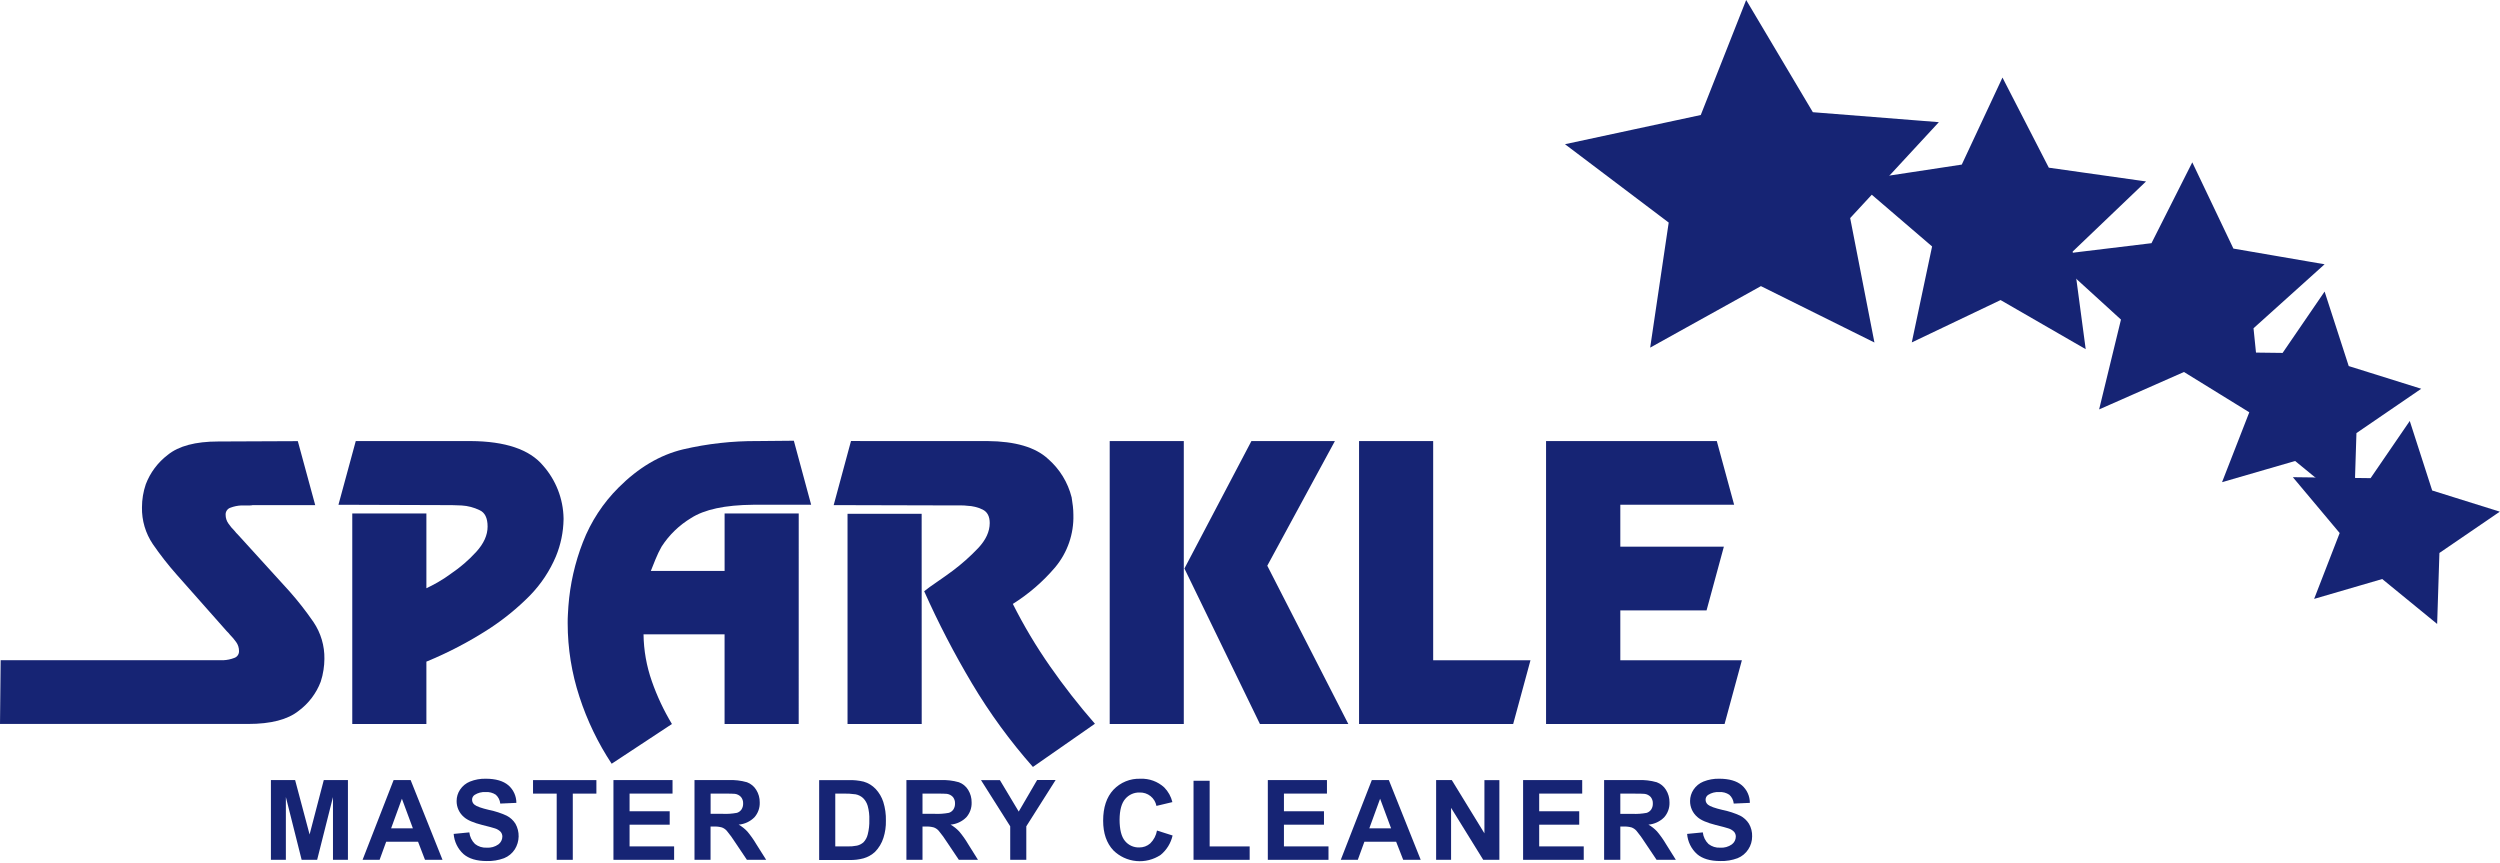
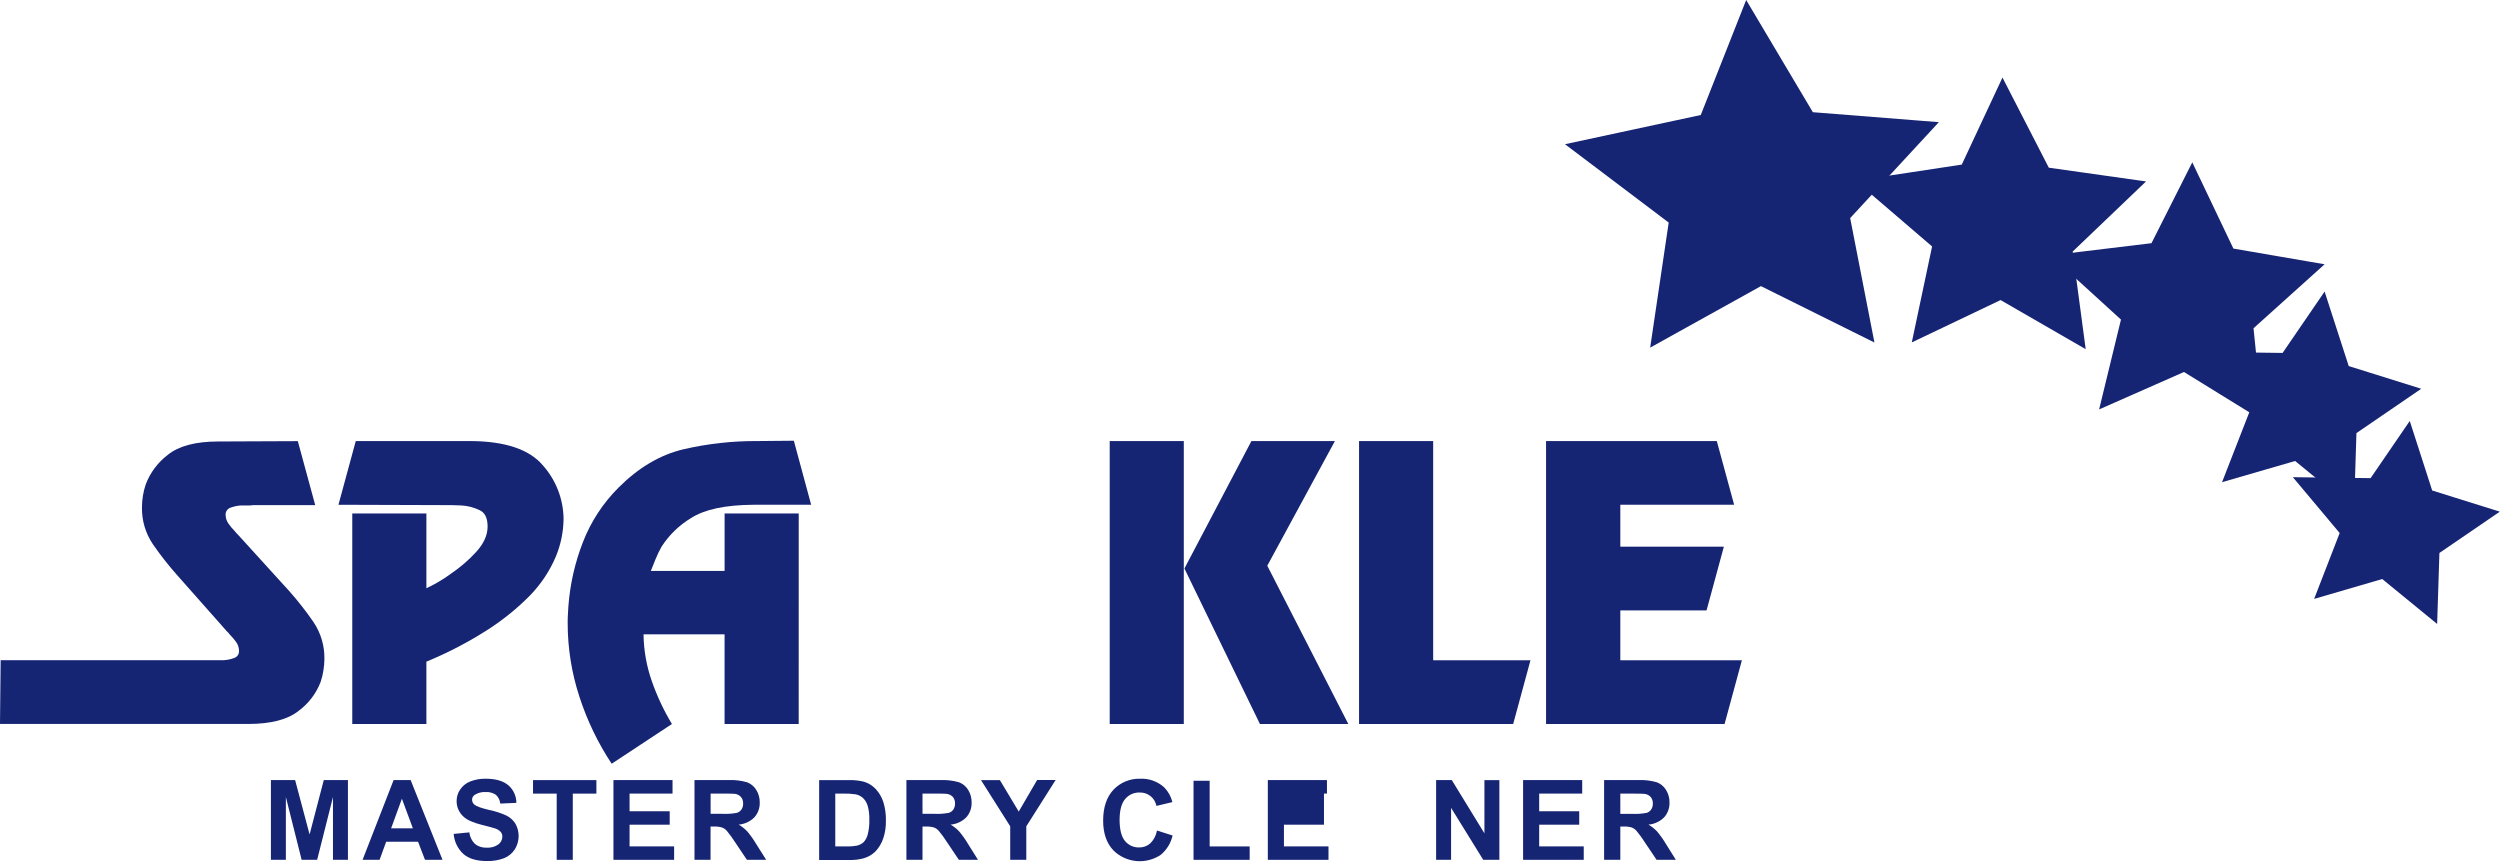
<svg xmlns="http://www.w3.org/2000/svg" width="881" height="304" viewBox="0 0 881 304" fill="none">
  <path d="M658.48 118L620.52 99.13L583.45 119.71L589.67 77.77L555.02 51.59L600.45 41.83L615.62 3.4L637.96 40.98L680.04 44.3L650.37 76.39L658.48 118Z" fill="#162474" />
  <path d="M581.52 122.5L588.05 78.43L551.5 50.82L599.35 40.53L615.35 0L638.85 39.54L683.25 43.05L652 76.85L660.55 120.7L620.55 100.83L581.52 122.5ZM558.52 52.37L591.26 77.11L585.36 116.92L620.46 97.44L656.41 115.31L648.73 75.93L676.82 45.56L637.05 42.41L615.9 6.79L601.55 43.13L558.52 52.37Z" fill="#162474" />
  <path d="M733.07 120.23L704.98 104.04L675.72 118.01L682.43 86.29L657.21 64.68L692.34 59.36L705.73 30.74L721.02 60.47L752.99 64.99L728.83 88.09L733.07 120.23Z" fill="#162474" />
  <path d="M735 123.05L705 105.74L673.71 120.67L680.87 86.85L653.87 63.69L691.33 58L705.67 27.33L722 59.09L756.26 63.94L730.41 88.65L735 123.05ZM705 102.35L731.14 117.41L727.2 87.53L749.72 66L720 61.85L705.8 34.14L693.36 60.72L660.67 65.72L684.08 85.78L677.81 115.4L705 102.35Z" fill="#162474" />
  <path d="M795.65 145.38L769.75 129.4L741.9 141.68L749.1 112.11L726.05 91.13L759.16 87.12L772.52 60.65L786.03 88.97L815.89 94.11L792.57 115.1L795.65 145.38Z" fill="#162474" />
  <path d="M797.45 148.25L769.63 131.09L739.73 144.28L747.43 112.62L722.62 90L758.18 85.7L772.56 57.21L787.05 87.6L819.19 93.13L794.14 115.68L797.45 148.25ZM769.86 127.71L793.86 142.5L791.01 114.5L812.6 95.07L785 90.32L772.49 64.05L760.13 88.52L729.48 92.22L750.76 111.6L744.08 139.08L769.86 127.71Z" fill="#162474" />
  <path d="M828.16 176.37L809.14 160.81L785.55 167.66L794.47 144.76L778.27 125.51L805.19 125.85L818.72 106.09L826.5 130.2L849.84 137.51L828.94 151.81L828.16 176.37Z" fill="#162474" />
  <path d="M829.56 179.45L808.8 162.45L783.05 169.92L792.75 145.03L775 124L804.39 124.37L819.19 102.75L827.69 129L853.24 137L830.41 152.62L829.56 179.45ZM809.48 159.15L826.76 173.28L827.46 151L846.46 138L825.33 131.38L818.25 109.44L806 127.36L781.55 127.05L796.21 144.48L788.07 165.37L809.48 159.15Z" fill="#162474" />
  <path d="M857.45 216.79L839.84 202.39L817.99 208.73L826.25 187.53L811.25 169.7L836.18 170.01L848.71 151.72L855.91 174.05L877.53 180.81L858.17 194.06L857.45 216.79Z" fill="#162474" />
  <path d="M858.85 219.88L839.5 204.05L815.5 211.05L824.5 187.84L808 168.16L835.4 168.5L849.2 148.35L857.1 172.85L880.93 180.31L859.65 194.86L858.85 219.88ZM840.18 200.73L856.05 213.73L856.7 193.27L874.13 181.34L854.72 175.27L848.22 155.11L837 171.52L814.54 171.24L828 187.24L820.52 206.43L840.18 200.73Z" fill="#162474" />
  <path d="M111.08 178H89.08C88.723 178.084 88.357 178.124 87.99 178.12H85C83.707 178.185 82.431 178.452 81.22 178.91C80.699 179.079 80.248 179.416 79.939 179.869C79.63 180.321 79.479 180.863 79.51 181.41C79.509 182.526 79.859 183.614 80.51 184.52C81.16 185.46 81.896 186.337 82.71 187.14C82.868 187.38 83.049 187.605 83.25 187.81L83.8 188.36L101.99 208.36C105.037 211.799 107.869 215.423 110.47 219.21C113.061 223.044 114.405 227.584 114.32 232.21C114.311 233.496 114.208 234.779 114.01 236.05C113.8 237.48 113.465 238.888 113.01 240.26C111.456 244.34 108.767 247.89 105.26 250.49C101.4 253.577 95.483 255.12 87.51 255.12H0L0.23 232.66H78.74C80.034 232.6 81.31 232.333 82.52 231.87C83.041 231.704 83.493 231.369 83.802 230.918C84.112 230.467 84.262 229.926 84.23 229.38C84.229 228.268 83.879 227.183 83.23 226.28C82.571 225.35 81.835 224.477 81.03 223.67C80.866 223.435 80.682 223.214 80.48 223.01L79.93 222.46L62.23 202.46C59.229 199.069 56.438 195.499 53.87 191.77C51.278 187.937 49.937 183.396 50.03 178.77C50.033 176.015 50.485 173.279 51.37 170.67C52.931 166.556 55.617 162.963 59.12 160.3C62.98 157.16 68.9 155.587 76.88 155.58L104.95 155.46L111.08 178Z" fill="#162474" />
  <path d="M150.26 233.05V255.14H124.14V180.94H150.26V207.3C151.48 206.727 152.843 206.013 154.35 205.16C155.933 204.254 157.459 203.252 158.92 202.16C162.186 199.961 165.177 197.38 167.83 194.47C170.497 191.543 171.83 188.573 171.83 185.56C171.83 182.547 170.887 180.62 169 179.78C167.035 178.825 164.901 178.264 162.72 178.13C162.147 178.13 161.577 178.11 161.01 178.07C160.443 178.03 159.873 178.01 159.3 178.01H159.06L119.27 177.88L125.37 155.43H165.89C178.097 155.51 186.58 158.377 191.34 164.03C195.9 169.17 198.474 175.77 198.6 182.64V183C198.531 187.484 197.618 191.914 195.91 196.06C193.747 201.187 190.643 205.864 186.76 209.85C182.328 214.338 177.419 218.329 172.12 221.75C165.2 226.212 157.886 230.031 150.27 233.16L150.26 233.05Z" fill="#162474" />
  <path d="M281.46 255.14H255.34V223.53H226.78C226.851 229.166 227.84 234.753 229.71 240.07C231.545 245.324 233.918 250.374 236.79 255.14L215.55 269.14C210.722 261.831 206.904 253.902 204.2 245.57C201.454 237.207 200.053 228.462 200.05 219.66C200.05 218.66 200.05 217.66 200.12 216.66C200.19 215.66 200.22 214.66 200.3 213.66C200.873 205.911 202.599 198.29 205.42 191.05C208.221 183.824 212.506 177.266 218 171.8C224.993 164.8 232.56 160.32 240.7 158.36C249.301 156.355 258.109 155.372 266.94 155.43L279.75 155.31L285.85 177.88H265.35C255.497 177.967 248.213 179.533 243.5 182.58C239.321 185.102 235.773 188.546 233.13 192.65C232.324 194.09 231.61 195.58 230.99 197.11C230.38 198.61 229.83 199.98 229.35 201.2H255.35V180.94H281.47L281.46 255.14Z" fill="#162474" />
-   <path d="M348 155.43C357.76 155.51 364.857 157.593 369.29 161.68C373.41 165.249 376.329 170.002 377.65 175.29C377.81 176.29 377.96 177.29 378.08 178.36C378.197 179.376 378.258 180.397 378.26 181.42C378.449 188.119 376.196 194.659 371.92 199.82C367.622 204.902 362.562 209.288 356.92 212.82C360.76 220.459 365.145 227.811 370.04 234.82C374.937 241.847 380.215 248.6 385.85 255.05L364 270.27C355.939 261.147 348.748 251.291 342.52 240.83C336.275 230.343 330.652 219.498 325.68 208.35C326.9 207.377 328.407 206.283 330.2 205.07C331.98 203.85 333.82 202.55 335.69 201.17C338.91 198.762 341.921 196.085 344.69 193.17C347.41 190.283 348.773 187.337 348.78 184.33C348.78 181.97 347.94 180.39 346.28 179.57C344.579 178.75 342.727 178.294 340.84 178.23C340.213 178.151 339.582 178.111 338.95 178.11H336.21L293.79 178L299.89 155.42L348 155.43ZM324.81 255.14H298.67V181.06H324.79L324.81 255.14Z" fill="#162474" />
  <path d="M417.17 255.14H391.06V155.43H417.17V255.14ZM446.59 199.36L475.15 255.14H444L417.39 200.34L441 155.43H470.42L446.59 199.36Z" fill="#162474" />
  <path d="M505.05 232.68H539.34L533.24 255.14H478.93V155.43H505.05V232.68Z" fill="#162474" />
  <path d="M611.11 177.88H571V192.65H607.49L601.39 215.11H571V232.68H613.84L607.74 255.14H544.83V155.43H605L611.11 177.88Z" fill="#162474" />
  <path d="M95.47 303V274.9H104L109.1 294.07L114.1 274.9H122.61V303H117.34V280.89L111.76 303H106.3L100.74 280.88V303H95.47Z" fill="#162474" />
  <path d="M155.94 303H149.77L147.32 296.62H136.09L133.77 303H127.77L138.71 274.9H144.71L155.94 303ZM145.5 291.9L141.63 281.47L137.83 291.9H145.5Z" fill="#162474" />
  <path d="M159.87 293.87L165.39 293.33C165.564 294.884 166.27 296.329 167.39 297.42C168.56 298.339 170.024 298.801 171.51 298.72C172.979 298.823 174.439 298.413 175.64 297.56C176.063 297.244 176.407 296.835 176.648 296.366C176.889 295.896 177.02 295.378 177.03 294.85C177.045 294.231 176.835 293.627 176.44 293.15C175.887 292.581 175.199 292.161 174.44 291.93C173.78 291.7 172.26 291.29 169.9 290.71C166.9 289.95 164.72 289.03 163.5 287.93C162.678 287.235 162.02 286.368 161.572 285.389C161.125 284.411 160.899 283.346 160.91 282.27C160.908 280.845 161.333 279.451 162.13 278.27C162.981 276.987 164.202 275.994 165.63 275.42C167.388 274.719 169.268 274.379 171.16 274.42C174.69 274.42 177.34 275.2 179.16 276.74C180.044 277.511 180.752 278.462 181.237 279.53C181.721 280.598 181.971 281.757 181.97 282.93L176.29 283.18C176.178 281.984 175.621 280.874 174.73 280.07C173.672 279.364 172.409 279.03 171.14 279.12C169.774 279.036 168.416 279.386 167.26 280.12C166.973 280.308 166.74 280.568 166.582 280.872C166.425 281.177 166.348 281.517 166.36 281.86C166.362 282.191 166.439 282.517 166.587 282.814C166.734 283.11 166.947 283.369 167.21 283.57C167.923 284.17 169.66 284.793 172.42 285.44C174.531 285.866 176.585 286.537 178.54 287.44C179.817 288.089 180.892 289.075 181.65 290.29C182.421 291.673 182.807 293.237 182.768 294.82C182.73 296.403 182.267 297.946 181.43 299.29C180.521 300.707 179.193 301.805 177.63 302.43C175.678 303.158 173.602 303.498 171.52 303.43C167.967 303.43 165.237 302.61 163.33 300.97C161.317 299.129 160.08 296.59 159.87 293.87Z" fill="#162474" />
  <path d="M196.18 303V279.67H187.84V274.91H210.17V279.67H201.85V303H196.18Z" fill="#162474" />
  <path d="M216.18 303V274.9H237V279.66H221.86V285.89H236V290.62H221.86V298.27H237.56V303H216.18Z" fill="#162474" />
  <path d="M244.74 303V274.9H256.69C258.897 274.8 261.105 275.056 263.23 275.66C264.592 276.163 265.744 277.111 266.5 278.35C267.33 279.677 267.757 281.215 267.73 282.78C267.801 284.694 267.135 286.562 265.87 288C264.384 289.499 262.413 290.42 260.31 290.6C261.419 291.238 262.429 292.032 263.31 292.96C264.514 294.386 265.595 295.911 266.54 297.52L270 303H263.21L259.11 296.89C258.201 295.45 257.199 294.07 256.11 292.76C255.644 292.236 255.057 291.835 254.4 291.59C253.472 291.337 252.511 291.229 251.55 291.27H250.4V303H244.74ZM250.42 286.79H254.62C256.328 286.876 258.04 286.758 259.72 286.44C260.367 286.23 260.926 285.812 261.31 285.25C261.708 284.624 261.907 283.892 261.88 283.15C261.92 282.316 261.649 281.496 261.12 280.85C260.563 280.243 259.808 279.853 258.99 279.75C258.53 279.69 257.15 279.66 254.85 279.66H250.42V286.79Z" fill="#162474" />
  <path d="M288.67 274.91H299C300.799 274.85 302.599 275.031 304.35 275.45C305.97 275.917 307.435 276.811 308.59 278.04C309.803 279.344 310.718 280.897 311.27 282.59C311.938 284.738 312.249 286.981 312.19 289.23C312.238 291.264 311.948 293.292 311.33 295.23C310.741 297.111 309.713 298.825 308.33 300.23C307.187 301.275 305.818 302.041 304.33 302.47C302.702 302.914 301.017 303.113 299.33 303.06H288.67V274.91ZM294.35 279.67V298.28H298.58C299.727 298.314 300.874 298.22 302 298C302.849 297.806 303.636 297.404 304.29 296.83C305.011 296.071 305.522 295.137 305.77 294.12C306.21 292.44 306.405 290.706 306.35 288.97C306.413 287.283 306.218 285.597 305.77 283.97C305.469 282.943 304.916 282.008 304.16 281.25C303.424 280.577 302.518 280.117 301.54 279.92C299.997 279.699 298.438 279.612 296.88 279.66L294.35 279.67Z" fill="#162474" />
  <path d="M319.42 303V274.9H331.36C333.57 274.8 335.782 275.057 337.91 275.66C339.272 276.163 340.424 277.111 341.18 278.35C342.002 279.68 342.426 281.217 342.4 282.78C342.471 284.694 341.805 286.562 340.54 288C339.054 289.499 337.083 290.42 334.98 290.6C336.089 291.238 337.099 292.032 337.98 292.96C339.188 294.383 340.268 295.909 341.21 297.52L344.64 303H337.9L333.8 296.89C332.892 295.449 331.89 294.069 330.8 292.76C330.338 292.237 329.754 291.835 329.1 291.59C328.169 291.336 327.204 291.228 326.24 291.27H325.09V303H319.42ZM325.09 286.79H329.29C330.998 286.876 332.71 286.758 334.39 286.44C335.04 286.235 335.601 285.816 335.98 285.25C336.379 284.624 336.577 283.892 336.55 283.15C336.589 282.318 336.322 281.5 335.8 280.85C335.237 280.245 334.48 279.856 333.66 279.75C333.2 279.69 331.82 279.66 329.52 279.66H325.09V286.79Z" fill="#162474" />
  <path d="M356 303V291.19L345.7 274.91H352.36L359 286L365.48 274.88H372L361.67 291.19V303H356Z" fill="#162474" />
  <path d="M407.72 292.68L413.22 294.43C412.619 297.111 411.141 299.514 409.02 301.26C406.482 302.953 403.439 303.719 400.402 303.429C397.366 303.14 394.522 301.812 392.35 299.67C389.95 297.123 388.75 293.637 388.75 289.21C388.75 284.543 389.957 280.91 392.37 278.31C393.588 277.022 395.068 276.009 396.71 275.34C398.352 274.67 400.118 274.36 401.89 274.43C404.977 274.299 407.989 275.396 410.27 277.48C411.682 278.913 412.678 280.704 413.15 282.66L407.53 284C407.268 282.636 406.528 281.411 405.442 280.546C404.357 279.68 402.998 279.231 401.61 279.28C400.65 279.248 399.695 279.435 398.817 279.824C397.939 280.214 397.161 280.797 396.54 281.53C395.24 283.023 394.573 285.443 394.54 288.79C394.54 292.337 395.18 294.867 396.46 296.38C397.065 297.114 397.831 297.699 398.697 298.091C399.564 298.483 400.509 298.671 401.46 298.64C402.89 298.668 404.279 298.158 405.35 297.21C406.595 295.986 407.424 294.401 407.72 292.68Z" fill="#162474" />
  <path d="M420.6 303V275.14H426.28V298.28H440.38V303H420.6Z" fill="#162474" />
-   <path d="M446.78 303V274.9H467.62V279.66H452.46V285.89H466.57V290.62H452.46V298.27H468.16V303H446.78Z" fill="#162474" />
-   <path d="M500.66 303H494.49L492 296.63H480.81L478.49 303H472.49L483.43 274.9H489.43L500.66 303ZM490.22 291.9L486.35 281.47L482.55 291.9H490.22Z" fill="#162474" />
+   <path d="M446.78 303V274.9H467.62V279.66H452.46H466.57V290.62H452.46V298.27H468.16V303H446.78Z" fill="#162474" />
  <path d="M506.09 303V274.9H511.61L523.11 293.67V274.91H528.38V303H522.69L511.36 284.68V303H506.09Z" fill="#162474" />
  <path d="M536.74 303V274.9H557.57V279.66H542.41V285.89H556.52V290.62H542.41V298.27H558.11V303H536.74Z" fill="#162474" />
  <path d="M565.29 303V274.9H577.29C579.497 274.8 581.705 275.056 583.83 275.66C585.192 276.163 586.344 277.111 587.1 278.35C587.93 279.677 588.357 281.215 588.33 282.78C588.401 284.694 587.735 286.562 586.47 288C584.984 289.499 583.013 290.42 580.91 290.6C582.019 291.238 583.029 292.032 583.91 292.96C585.114 294.386 586.195 295.911 587.14 297.52L590.57 303H583.78L579.68 296.89C578.771 295.45 577.769 294.07 576.68 292.76C576.216 292.239 575.632 291.838 574.98 291.59C574.049 291.338 573.084 291.23 572.12 291.27H571V303H565.29ZM571 286.8H575.2C576.908 286.886 578.62 286.768 580.3 286.45C580.947 286.24 581.507 285.822 581.89 285.26C582.289 284.634 582.487 283.902 582.46 283.16C582.5 282.326 582.229 281.506 581.7 280.86C581.143 280.253 580.388 279.863 579.57 279.76C579.11 279.7 577.73 279.67 575.43 279.67H571V286.8Z" fill="#162474" />
-   <path d="M594.54 293.87L600.07 293.33C600.239 294.885 600.946 296.332 602.07 297.42C603.235 298.341 604.697 298.803 606.18 298.72C607.65 298.825 609.11 298.415 610.31 297.56C610.734 297.245 611.08 296.837 611.321 296.367C611.562 295.897 611.692 295.378 611.7 294.85C611.715 294.231 611.505 293.627 611.11 293.15C610.557 292.581 609.869 292.161 609.11 291.93C608.45 291.7 606.93 291.29 604.57 290.71C601.57 289.95 599.39 289.03 598.17 287.93C597.348 287.235 596.69 286.368 596.242 285.389C595.795 284.411 595.569 283.346 595.58 282.27C595.583 280.845 596.007 279.454 596.8 278.27C597.651 276.987 598.872 275.994 600.3 275.42C602.061 274.719 603.945 274.379 605.84 274.42C609.36 274.42 612.02 275.2 613.84 276.74C614.724 277.511 615.432 278.462 615.917 279.53C616.401 280.598 616.652 281.757 616.65 282.93L610.97 283.18C610.858 281.984 610.301 280.874 609.41 280.07C608.352 279.363 607.089 279.029 605.82 279.12C604.457 279.035 603.102 279.385 601.95 280.12C601.663 280.308 601.43 280.568 601.272 280.872C601.115 281.177 601.038 281.517 601.05 281.86C601.052 282.19 601.129 282.515 601.274 282.811C601.42 283.107 601.63 283.367 601.89 283.57C602.597 284.17 604.333 284.793 607.1 285.44C609.214 285.868 611.271 286.539 613.23 287.44C614.502 288.092 615.573 289.077 616.33 290.29C617.118 291.648 617.506 293.201 617.45 294.77C617.455 296.375 616.989 297.947 616.11 299.29C615.205 300.706 613.88 301.804 612.32 302.43C610.365 303.159 608.286 303.499 606.2 303.43C602.653 303.43 599.927 302.61 598.02 300.97C595.996 299.134 594.751 296.594 594.54 293.87Z" fill="#162474" />
</svg>